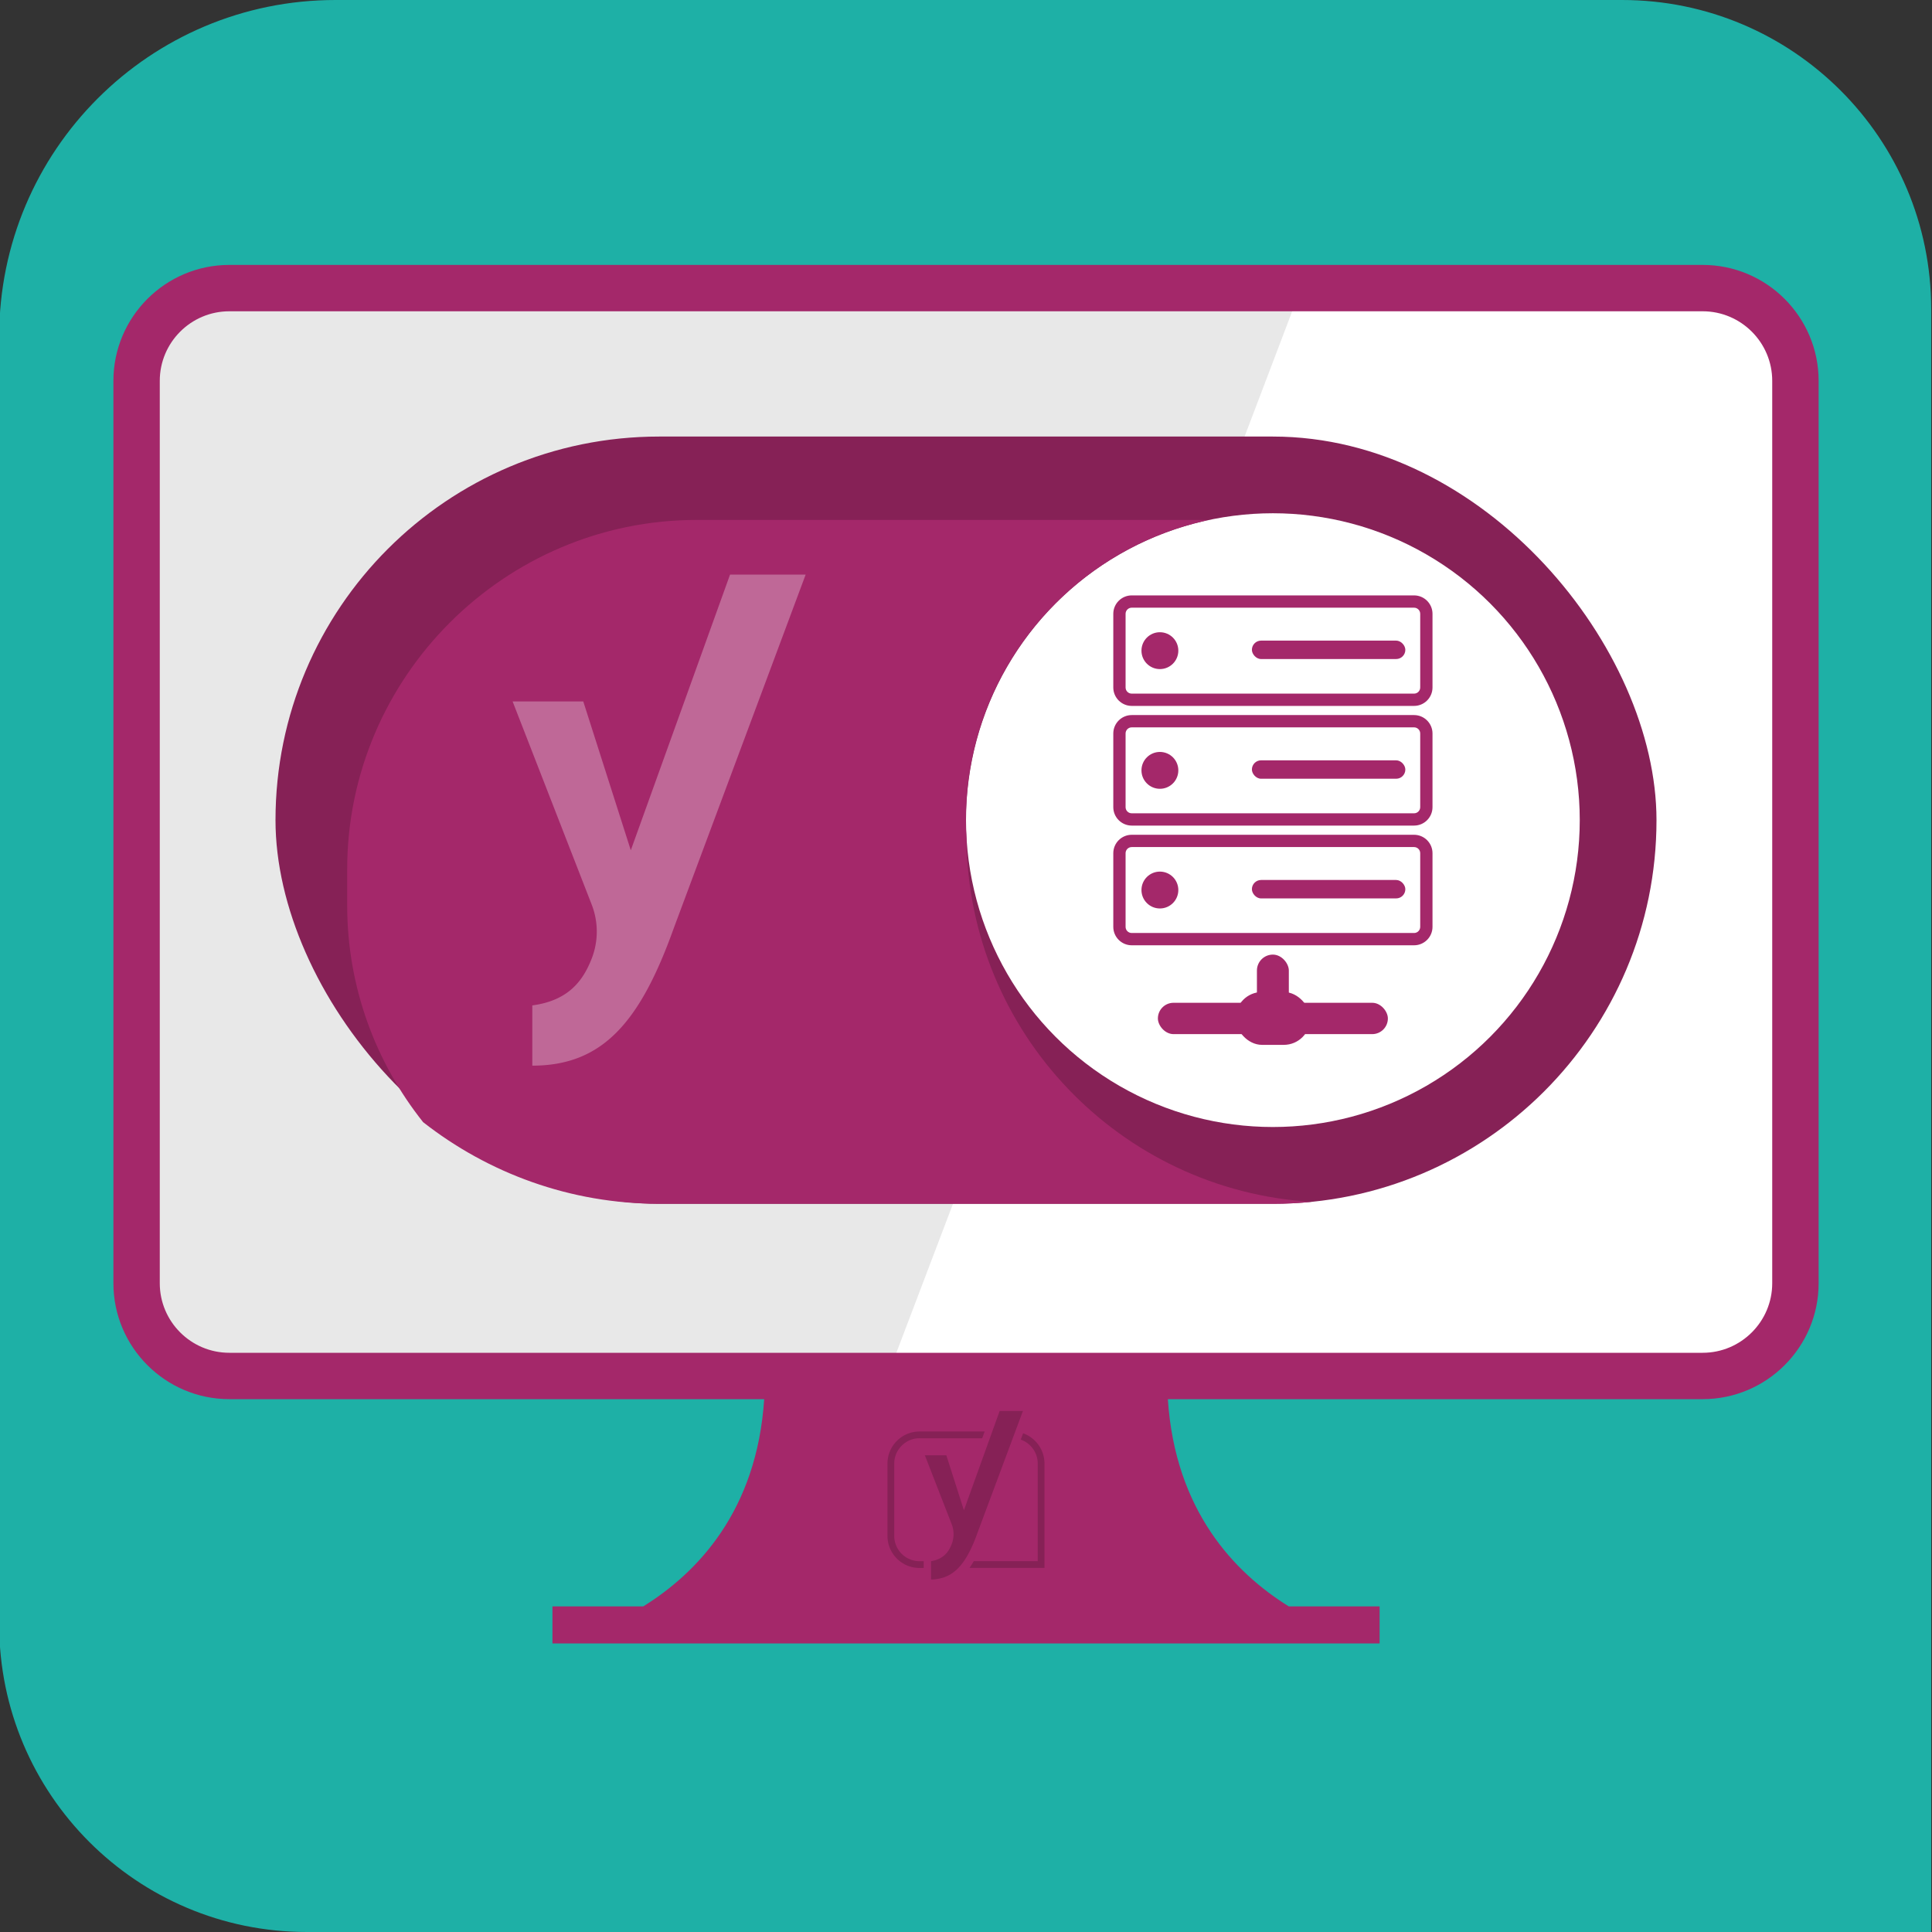
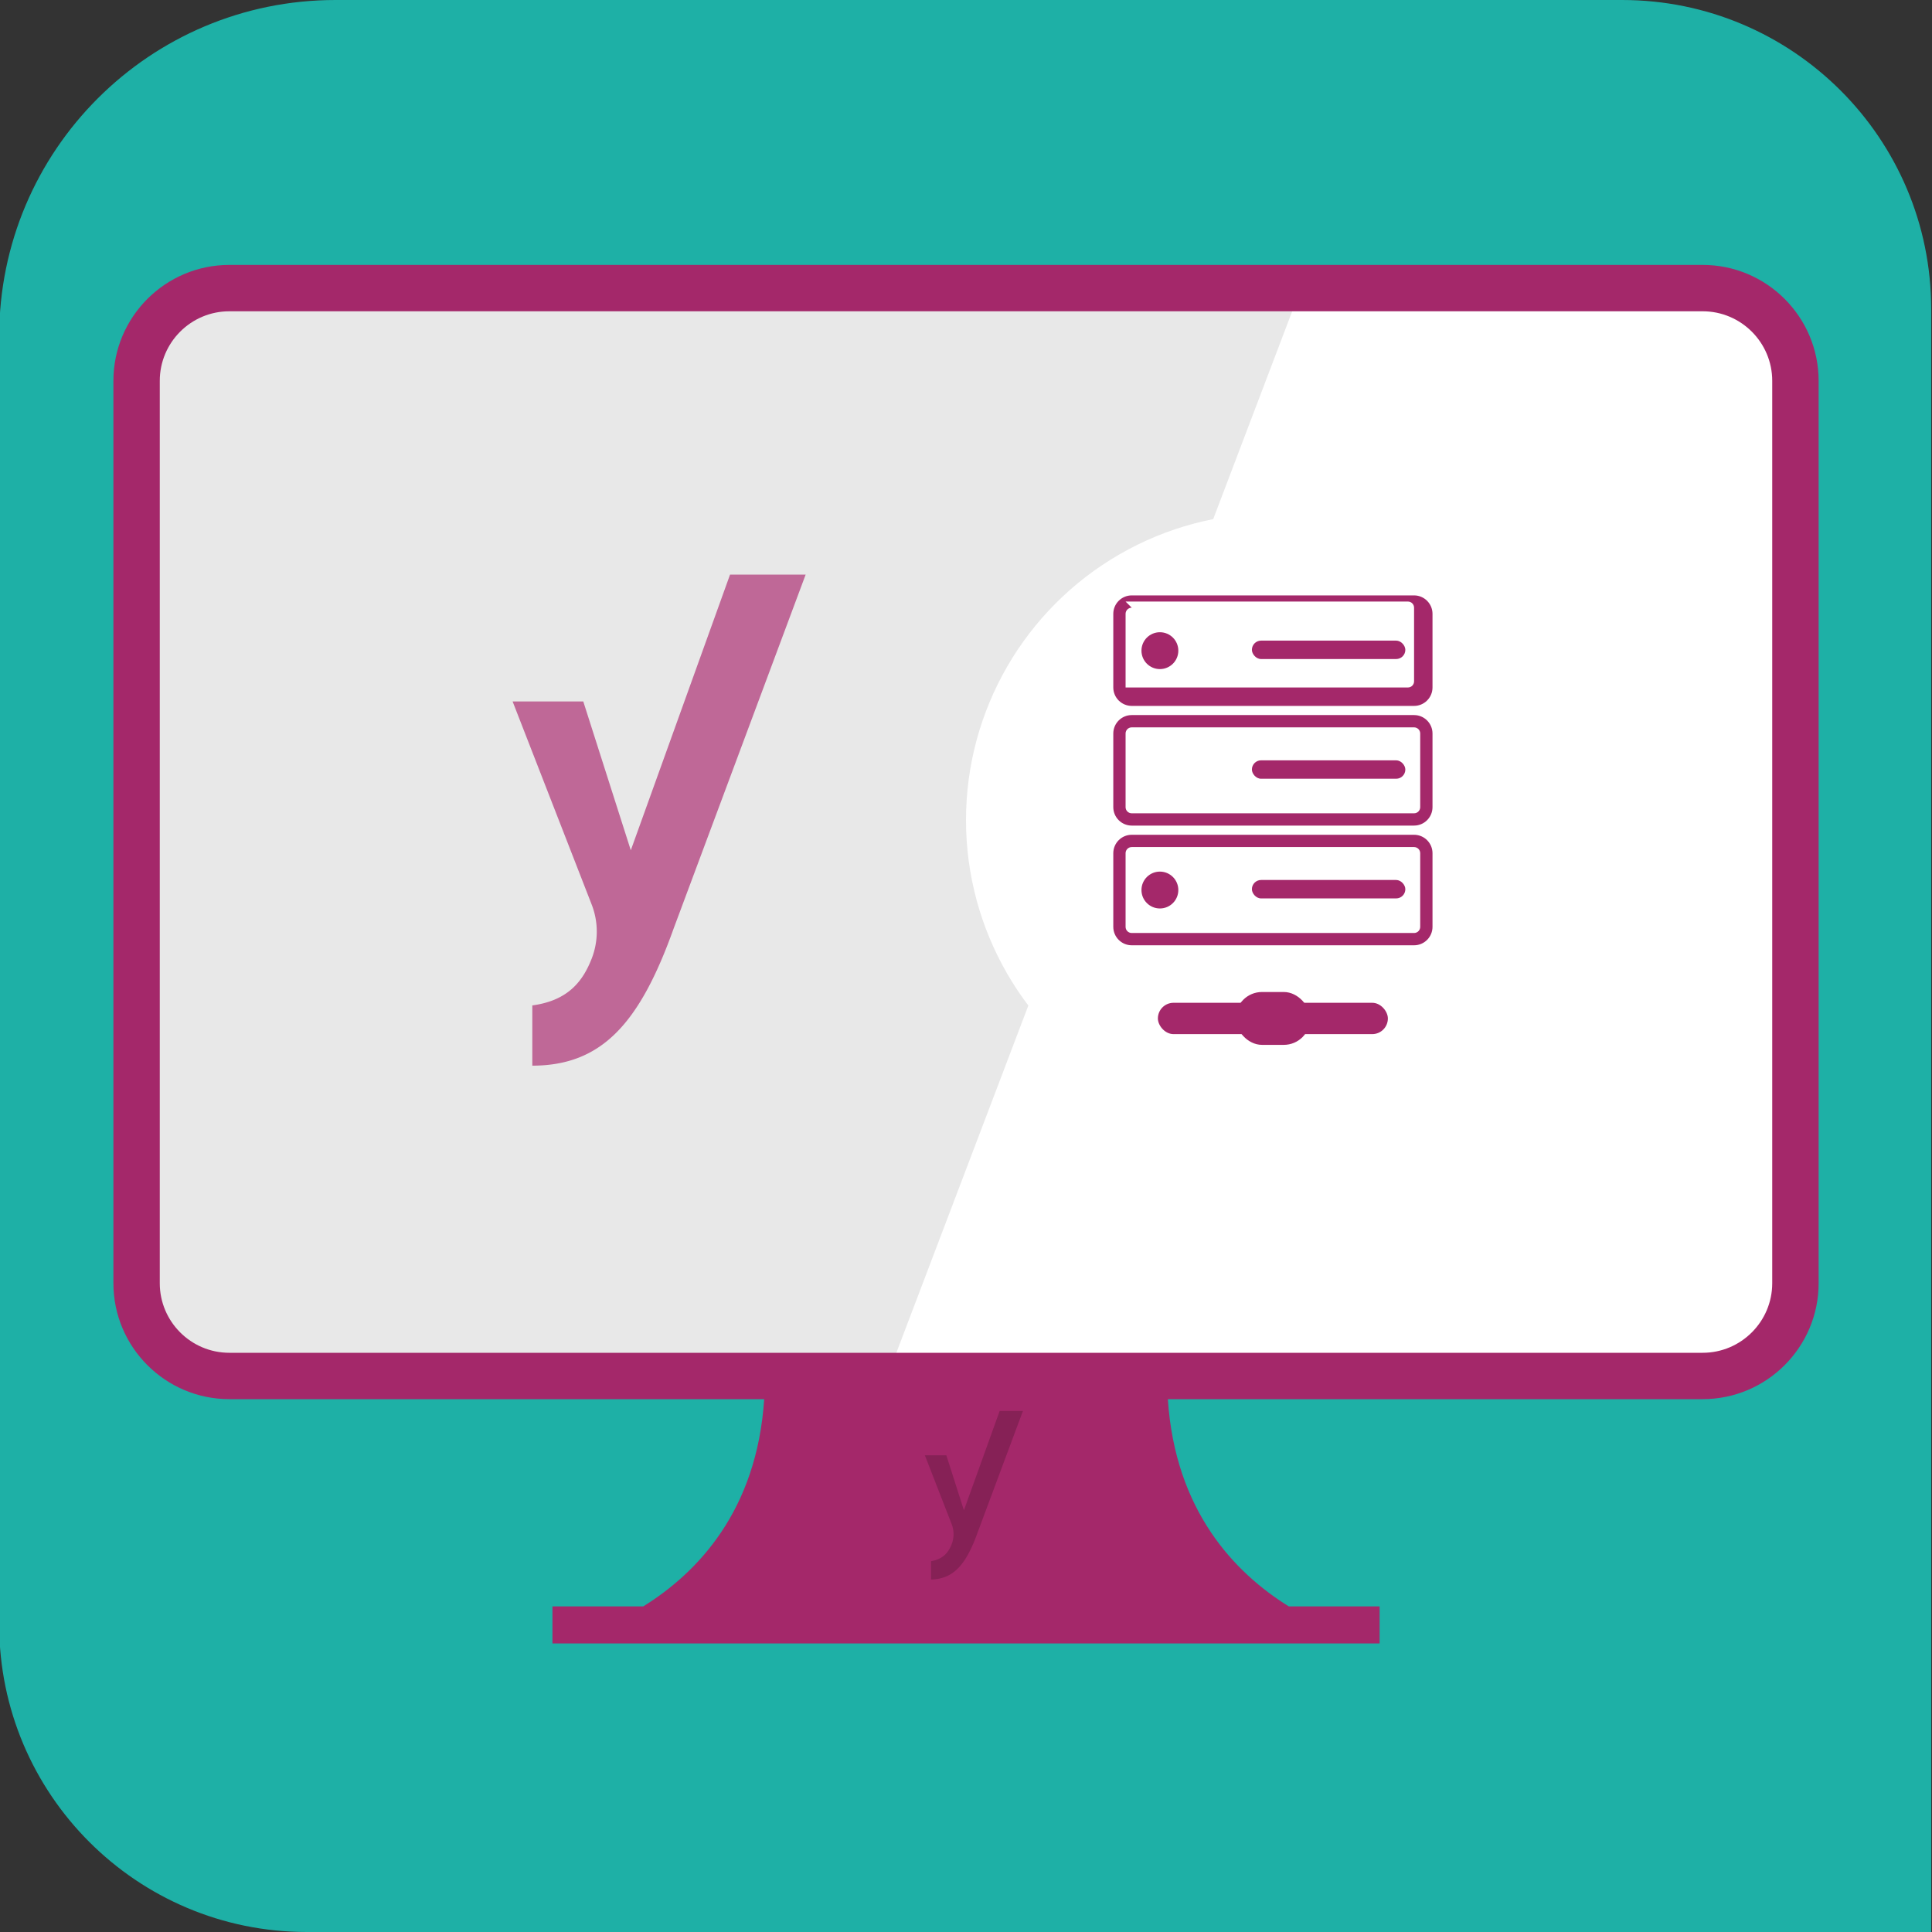
<svg xmlns="http://www.w3.org/2000/svg" role="img" aria-hidden="true" viewBox="0 0 500 500">
  <rect x="0" y="0" width="500" height="500" fill="#333333" stroke="none" />
  <path fill="#1eb0a6" d="M419.79 0H86.82C38.75 0-.21 38.96-.21 87.03v333.38c0 43.95 35.63 79.59 79.59 79.59h420.41V80c0-44.18-35.82-80-80-80Z" />
  <rect width="429.3" height="285.56" x="35.35" y="72.66" fill="#e8e8e8" rx="27.84" ry="27.84" />
  <path fill="#fff" d="M436.8 72.66h-99.38L228.89 358.22h207.92c15.31 0 27.84-12.53 27.84-27.84V100.51c0-15.31-12.53-27.84-27.84-27.84Z" />
  <path fill="#a4286a" d="M440.65 68.56H59.35c-16.54 0-30 13.46-30 30V332.1c0 16.54 13.46 30 30 30h138.42c-1.89 28.9-17.29 44.94-31.29 53.63h-23.51v9.59h214.07v-9.59h-23.51c-14-8.69-29.4-24.74-31.29-53.63h138.42c16.54 0 30-13.46 30-30V98.56c0-16.54-13.46-30-30-30Zm18 263.54c0 9.92-8.08 18-18 18H59.35c-9.93 0-18-8.08-18-18V98.56c0-9.93 8.07-18 18-18h381.3c9.92 0 18 8.07 18 18V332.1Z" />
  <g fill="#862156">
-     <path d="M236.67 403.9c-.21-.04-.42-.1-.63-.16-.2-.06-.4-.14-.6-.22-.1-.04-.19-.09-.29-.13-.14-.07-.29-.15-.46-.24-.14-.08-.26-.16-.37-.23-.09-.06-.17-.12-.26-.18-.17-.13-.33-.26-.49-.4-.29-.26-.56-.56-.8-.88-.09-.11-.16-.22-.22-.31a6.504 6.504 0 0 1-1.12-3.65v-18.74a6.504 6.504 0 0 1 1.12-3.65c.12-.17.24-.34.38-.5a6.712 6.712 0 0 1 1.93-1.6 6.381 6.381 0 0 1 3.11-.79h16.22l.63-1.75h-16.85c-4.57 0-8.29 3.72-8.29 8.29v18.74c0 4.57 3.72 8.29 8.29 8.29h1.08v-1.75h-1.08c-.44 0-.88-.04-1.31-.13M264.92 370.98l-.14-.05-.61 1.64.13.05c.29.11.57.24.83.38a6.446 6.446 0 0 1 1.93 1.6 5.996 5.996 0 0 1 .71 1.04c.52.95.79 2.03.79 3.11v25.28h-16.55l-.04.07c-.29.51-.6 1-.91 1.45l-.15.23h19.4v-27.03c0-3.44-2.17-6.56-5.4-7.77" />
    <path d="m258.71 365.16-9.25 25.7-4.55-14.24h-5.56l6.95 17.85a7.12 7.12 0 0 1 0 5.14c-.67 1.73-1.87 3.79-5.2 4.4l-.15.03v4.74h.19c2.78-.12 4.93-1.03 6.78-2.89 1.88-1.89 3.49-4.82 5.07-9.24l11.65-31.24.09-.25h-6.02Z" />
  </g>
  <g>
-     <rect width="357.4" height="198.56" x="71.3" y="112.98" fill="#862156" rx="99.28" ry="99.28" />
    <circle cx="329.42" cy="212.25" r="79.42" fill="#fff" />
    <g fill="#a4286a">
      <path d="M365.96 213.66h-73.07c-2.63 0-4.77-2.14-4.77-4.77v-19.06c0-2.63 2.14-4.77 4.77-4.77h73.07c2.63 0 4.77 2.14 4.77 4.77v19.06c0 2.63-2.14 4.77-4.77 4.77Zm-73.07-25.42c-.88 0-1.59.71-1.59 1.59v19.06c0 .88.71 1.59 1.59 1.59h73.07c.88 0 1.59-.71 1.59-1.59v-19.06c0-.88-.71-1.59-1.59-1.59h-73.07Z" />
-       <circle cx="300.18" cy="199.37" r="4.77" />
      <rect width="39.71" height="4.77" x="323.99" y="196.77" rx="2.38" ry="2.38" />
-       <path d="M365.96 182.69h-73.07c-2.63 0-4.77-2.14-4.77-4.77v-19.06c0-2.63 2.14-4.77 4.77-4.77h73.07c2.63 0 4.77 2.14 4.77 4.77v19.06c0 2.63-2.14 4.77-4.77 4.77Zm-73.07-25.42c-.88 0-1.59.71-1.59 1.59v19.06c0 .88.71 1.59 1.59 1.59h73.07c.88 0 1.59-.71 1.59-1.59v-19.06c0-.88-.71-1.59-1.59-1.59h-73.07Z" />
+       <path d="M365.96 182.69h-73.07c-2.63 0-4.77-2.14-4.77-4.77v-19.06c0-2.63 2.14-4.77 4.77-4.77h73.07c2.63 0 4.77 2.14 4.77 4.77v19.06c0 2.63-2.14 4.77-4.77 4.77Zm-73.07-25.42c-.88 0-1.59.71-1.59 1.59v19.06h73.07c.88 0 1.59-.71 1.59-1.59v-19.06c0-.88-.71-1.59-1.59-1.59h-73.07Z" />
      <circle cx="300.18" cy="168.39" r="4.77" />
      <rect width="39.71" height="4.77" x="323.99" y="165.79" rx="2.38" ry="2.38" />
      <path d="M365.96 244.64h-73.07c-2.63 0-4.77-2.14-4.77-4.77v-19.06c0-2.63 2.14-4.77 4.77-4.77h73.07c2.63 0 4.77 2.14 4.77 4.77v19.06c0 2.63-2.14 4.77-4.77 4.77Zm-73.07-25.42c-.88 0-1.59.71-1.59 1.59v19.06c0 .88.71 1.59 1.59 1.59h73.07c.88 0 1.59-.71 1.59-1.59v-19.06c0-.88-.71-1.59-1.59-1.59h-73.07Z" />
      <circle cx="300.18" cy="230.34" r="4.77" />
      <rect width="39.71" height="4.77" x="323.99" y="227.74" rx="2.38" ry="2.38" />
      <rect width="59.52" height="8.11" x="299.66" y="259.52" rx="4.05" ry="4.05" />
-       <rect width="8.26" height="19.49" x="325.29" y="247.05" rx="4.13" ry="4.13" />
      <rect width="19.33" height="13.68" x="319.76" y="256.73" rx="6.84" ry="6.84" />
    </g>
-     <path fill="#a4286a" d="M311.92 134.77c.11-.07.23-.14.34-.21H180.3c-49.75 0-90.45 40.7-90.45 90.45v9.27c0 21.16 7.37 40.68 19.65 56.13 16.87 13.22 38.08 21.13 61.04 21.13h158.85c3.4 0 6.75-.17 10.07-.51-49.54-2.93-88.86-43.8-89.34-93.96-.1-1.59-.15-3.19-.15-4.81 0-37.86 26.49-69.52 61.94-77.49Z" />
    <path fill="#bf6897" d="m188.93 148.72-25.68 71.33-12.3-38.52h-18.29l20.48 52.6a19.24 19.24 0 0 1 0 13.93c-2.29 5.87-6.1 10.89-15.38 12.14v15.59c18.08 0 27.85-11.11 36.57-35.47l34.17-91.61h-19.57Z" />
  </g>
</svg>